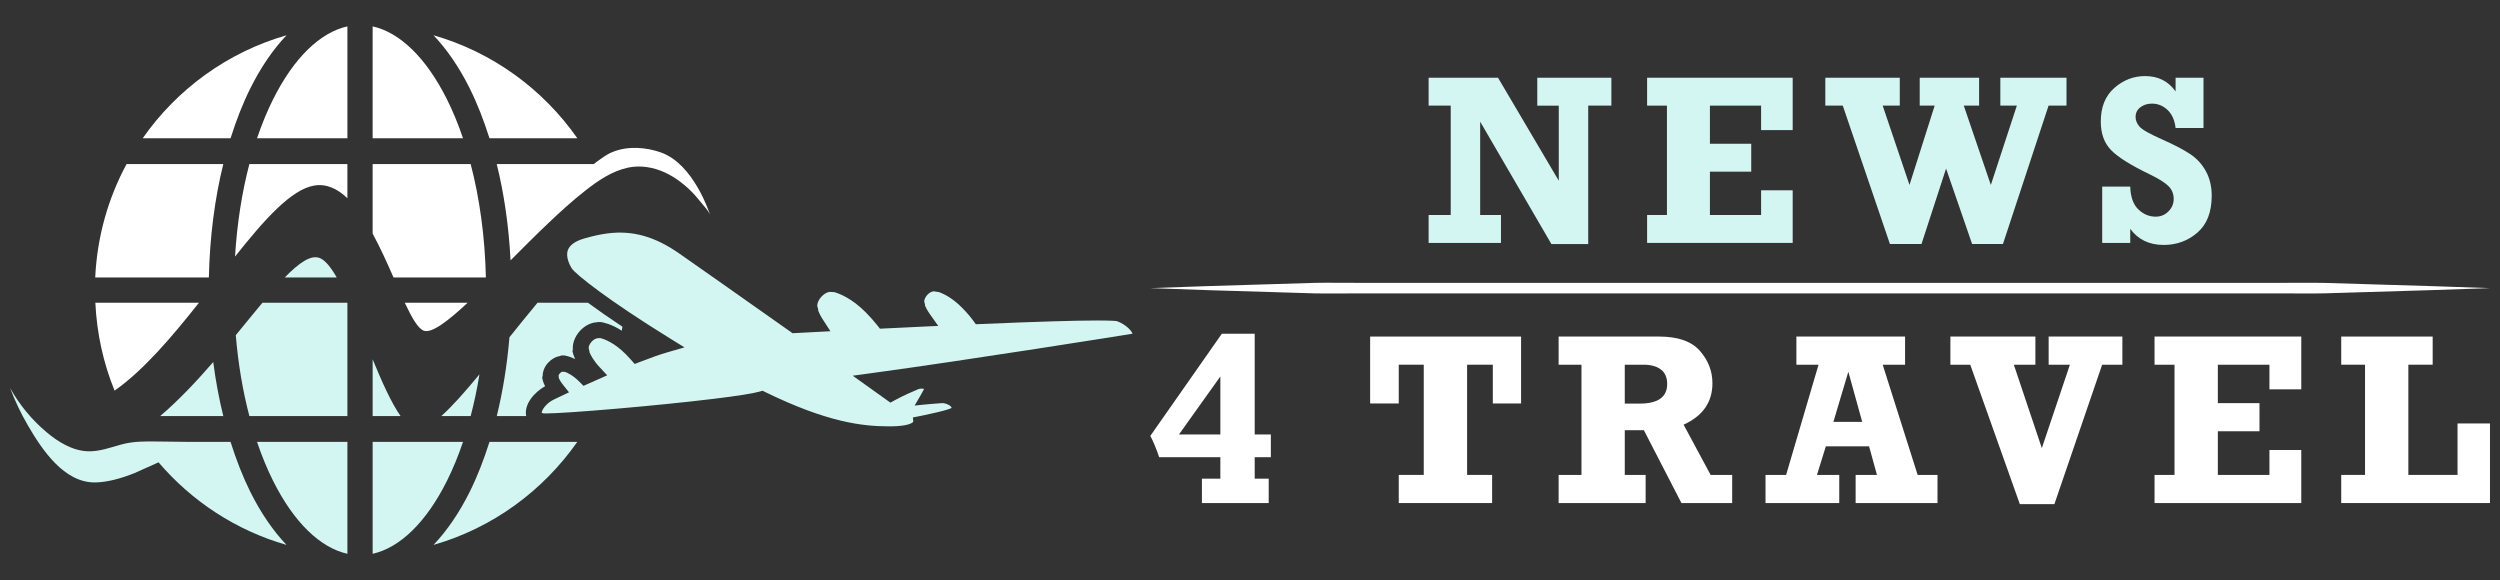
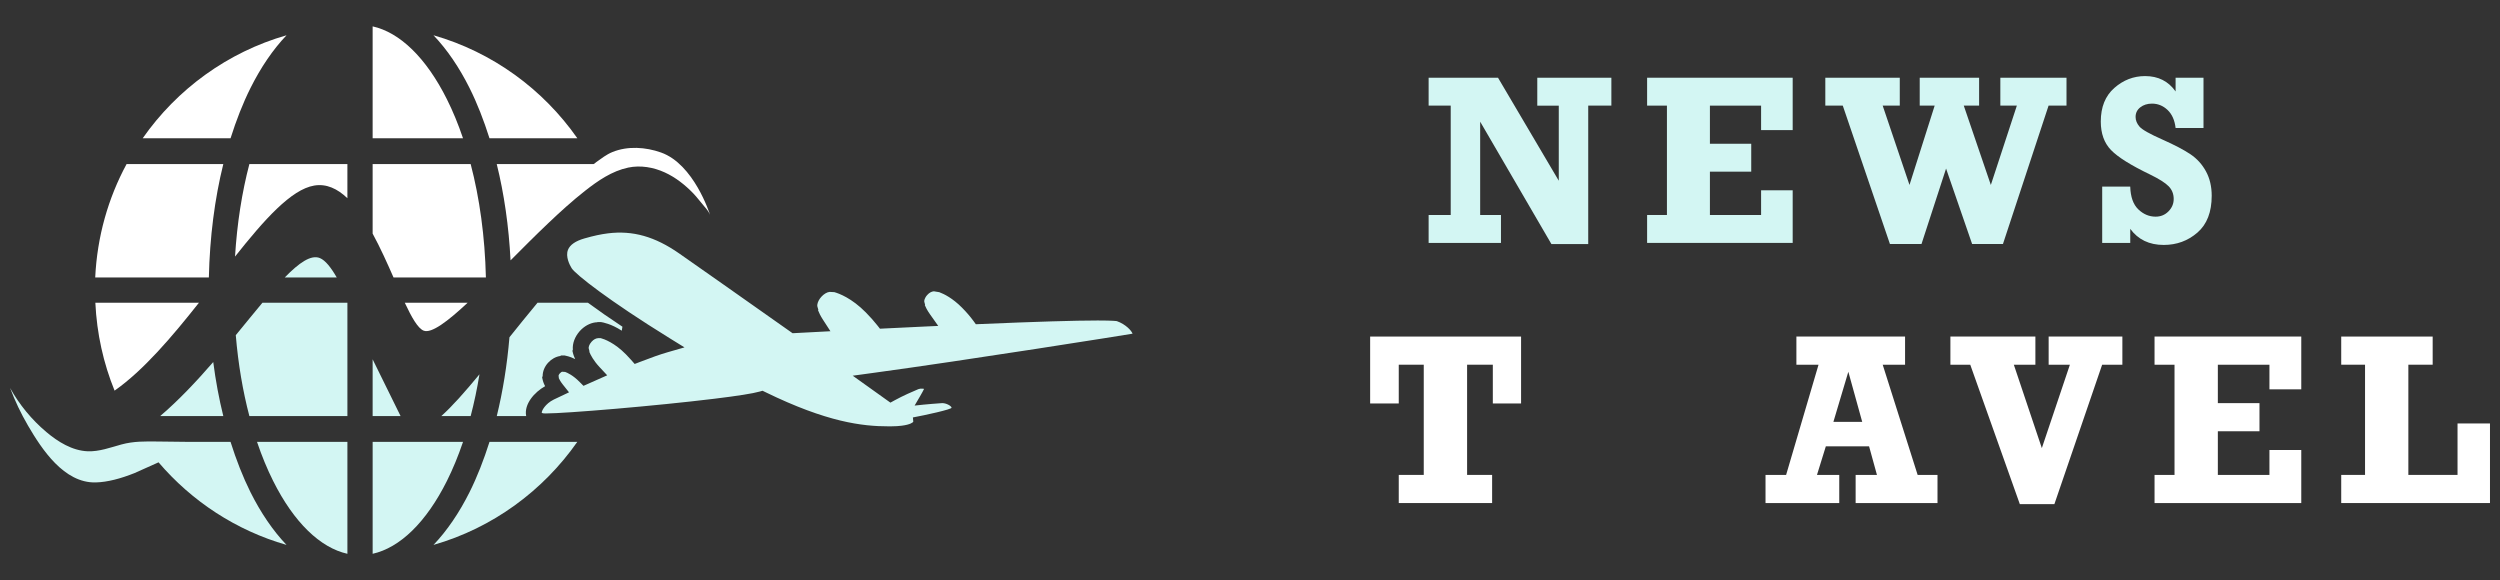
<svg xmlns="http://www.w3.org/2000/svg" version="1.1" id="Calque_1" x="0px" y="0px" width="237px" height="55px" viewBox="0 0 237 55" enable-background="new 0 0 237 55" xml:space="preserve">
  <rect x="0" y="0" width="237" height="55" fill="#333333" stroke="none" />
  <g>
    <g>
      <g>
        <path fill="#D3F6F3" d="M135.434,23.027v-2.646h2.094V10.013h-2.094V7.368h6.578l5.76,9.765v-7.119h-2.037V7.368h7.023v2.646     h-2.194v13.125h-3.489l-6.755-11.605v8.848h1.972v2.646H135.434z" />
        <path fill="#D3F6F3" d="M156.146,23.027v-2.646h1.879V10.013h-1.879V7.368h13.8v4.965h-2.994v-2.319h-4.853v3.614h3.918v2.645     h-3.918v4.109h4.853V18.04h2.994v4.987H156.146z" />
        <path fill="#D3F6F3" d="M179.164,23.128l-4.469-13.115h-1.655V7.368h7.059v2.646h-1.621l2.542,7.52l2.387-7.52h-1.418V7.368h5.63     v2.646h-1.453l2.566,7.52l2.466-7.52h-1.565V7.368h6.271v2.646h-1.699l-4.324,13.115h-2.925l-2.468-7.148l-2.328,7.148H179.164z" />
        <path fill="#D3F6F3" d="M199.288,23.027v-5.336h2.658c0.029,0.975,0.284,1.693,0.765,2.156c0.479,0.461,1.029,0.692,1.643,0.692     c0.481,0,0.886-0.167,1.216-0.501s0.496-0.726,0.496-1.176c0-0.48-0.163-0.884-0.485-1.21c-0.322-0.327-0.911-0.698-1.768-1.115     c-1.813-0.872-3.041-1.642-3.688-2.312c-0.647-0.668-0.971-1.57-0.971-2.706c0-1.368,0.428-2.428,1.282-3.18     c0.856-0.752,1.829-1.127,2.917-1.127c1.245,0,2.209,0.485,2.893,1.457v-1.3h2.646v4.762h-2.646     c-0.084-0.735-0.337-1.303-0.76-1.706c-0.424-0.401-0.919-0.602-1.479-0.602c-0.437,0-0.805,0.117-1.104,0.349     c-0.301,0.233-0.45,0.537-0.45,0.913c0,0.322,0.122,0.628,0.37,0.917c0.248,0.288,0.974,0.698,2.175,1.228     c1.157,0.516,2.046,0.981,2.663,1.398c0.618,0.418,1.106,0.958,1.467,1.623c0.36,0.666,0.541,1.433,0.541,2.304     c0,1.548-0.45,2.711-1.352,3.493c-0.9,0.781-1.966,1.172-3.197,1.172c-1.372,0-2.432-0.509-3.173-1.525v1.334H199.288z" />
      </g>
      <g>
        <g>
-           <path fill="#FFFFFF" d="M120.273,45.375v2.314h-6.331v-2.314h1.747v-2.031h-5.799c-0.272-0.812-0.553-1.486-0.839-2.023      l6.782-9.686h3.112v9.553h1.531v2.156h-1.531v2.031H120.273z M115.69,41.188v-5.502l-3.925,5.502H115.69z" />
          <path fill="#FFFFFF" d="M132.602,47.689v-2.667h2.37V34.574h-2.37v3.675h-2.712v-6.343h14.308v6.343h-2.678v-3.675h-2.439      v10.448h2.372v2.667H132.602z" />
-           <path fill="#FFFFFF" d="M164.21,45.022v2.667h-4.809l-3.563-6.909h-1.809v4.242h1.978v2.667h-8.25v-2.667h2.167V34.574h-2.167      v-2.668h9.521c1.791,0,3.083,0.454,3.873,1.356c0.792,0.903,1.187,1.927,1.187,3.069c0,1.793-0.91,3.102-2.733,3.927      l2.563,4.764H164.21z M154.029,38.261h1.409c1.74,0,2.611-0.62,2.611-1.86c0-0.613-0.201-1.07-0.597-1.372      c-0.397-0.304-0.944-0.454-1.64-0.454h-1.784V38.261z" />
          <path fill="#FFFFFF" d="M183.675,45.022v2.667h-7.761v-2.667h2.021l-0.747-2.71h-4.099l-0.84,2.71h2.112v2.667h-6.99v-2.667      h1.952l3.074-10.448h-2.099v-2.668H180.6v2.668h-2.12l3.313,10.448H183.675z M176.539,39.996l-1.317-4.753l-1.417,4.753H176.539      z" />
          <path fill="#FFFFFF" d="M191.479,47.79l-4.699-13.216h-1.882v-2.668h8.057v2.668h-2.044l2.655,7.908l2.66-7.908h-2.014v-2.668      h6.989v2.668h-1.917l-4.527,13.216H191.479z" />
          <path fill="#FFFFFF" d="M204.251,47.689v-2.667h1.894V34.574h-1.894v-2.668h13.91v5.004h-3.018v-2.336h-4.891v3.641h3.947v2.667      h-3.947v4.141h4.891v-2.36h3.018v5.027H204.251z" />
          <path fill="#FFFFFF" d="M221.948,47.689v-2.667h2.258V34.574h-2.258v-2.668h8.669v2.668h-2.305v10.448h4.662v-4.878h3.076v7.545      H221.948z" />
        </g>
      </g>
-       <path fill="#FFFFFF" d="M109.051,27.313c0,0,1.984-0.069,5.457-0.191c1.736-0.052,3.845-0.116,6.263-0.189    c1.209-0.037,2.496-0.076,3.853-0.117c1.356-0.027,2.782,0.004,4.271-0.002c11.906,0,27.781,0,43.656,0s31.75,0,43.656,0    c1.488,0.008,2.915-0.026,4.271,0.009c1.356,0.041,2.643,0.079,3.853,0.116c2.418,0.073,4.526,0.136,6.263,0.188    c3.473,0.119,5.457,0.187,5.457,0.187s-1.984,0.068-5.457,0.187c-1.736,0.052-3.845,0.116-6.263,0.188    c-1.21,0.037-2.496,0.075-3.853,0.116c-1.356,0.036-2.783,0.001-4.271,0.009c-11.906,0-27.781,0-43.656,0s-31.75,0-43.656,0    c-1.488-0.006-2.914,0.024-4.271-0.002c-1.356-0.041-2.644-0.08-3.853-0.117c-2.418-0.073-4.527-0.137-6.263-0.189    C111.036,27.382,109.051,27.313,109.051,27.313z" />
    </g>
    <g>
      <g>
        <g>
          <polygon fill="#FFFFFF" points="0.949,36.775 0.949,36.775 0.949,36.775     " />
          <path fill="#FFFFFF" d="M9.039,28.697c0.139,2.938,0.769,5.747,1.823,8.336c2.756-1.938,5.448-5.109,7.999-8.336H9.039z" />
          <path fill="#FFFFFF" d="M21.169,15.555h-9.17c-1.74,3.221-2.79,6.869-2.972,10.749H19.8      C19.886,22.465,20.356,18.833,21.169,15.555z" />
          <path fill="#FFFFFF" d="M23.748,8.341c0.976-1.951,2.126-3.645,3.417-4.999c-5.6,1.608-10.383,5.11-13.639,9.767h8.33      C22.399,11.393,23.025,9.786,23.748,8.341z" />
-           <path fill="#FFFFFF" d="M25.891,9.412c-0.562,1.122-1.073,2.362-1.525,3.697h8.568V2.5C30.356,3.074,27.86,5.471,25.891,9.412z" />
          <path fill="#FFFFFF" d="M22.281,24.323c2.783-3.51,5.326-6.365,7.505-6.732c1.161-0.196,2.204,0.298,3.147,1.2v-3.235h-9.293      C22.939,18.218,22.473,21.183,22.281,24.323z" />
          <path fill="#FFFFFF" d="M42.369,9.412c-1.97-3.941-4.466-6.338-7.043-6.912v10.609h8.568      C43.442,11.774,42.931,10.534,42.369,9.412z" />
          <path fill="#FFFFFF" d="M38.372,28.697c0.659,1.406,1.246,2.436,1.791,2.648c0.738,0.287,2.257-0.861,4.172-2.648H38.372z" />
          <path fill="#FFFFFF" d="M46.063,26.303c-0.092-3.876-0.598-7.53-1.444-10.749h-9.293v6.593c0.727,1.333,1.382,2.795,1.979,4.156      H46.063z" />
          <path fill="#FFFFFF" d="M46.403,13.109h8.33c-3.256-4.657-8.039-8.159-13.639-9.767c1.291,1.354,2.441,3.048,3.417,4.999      C45.234,9.786,45.86,11.393,46.403,13.109z" />
          <path fill="#FFFFFF" d="M62.668,14.458c-1.455-0.518-3.173-0.637-4.623-0.039c-0.577,0.238-1.031,0.604-1.534,0.959      c-0.05,0.036-0.19,0.176-0.25,0.176h-9.17c0.697,2.813,1.144,5.889,1.309,9.129c1.178-1.185,2.357-2.368,3.569-3.519      c1.124-1.069,2.274-2.116,3.495-3.075c1.219-0.957,2.553-1.88,4.097-2.203c1.16-0.242,2.388-0.03,3.457,0.459      c1.021,0.467,1.918,1.175,2.695,1.977c0.39,0.402,0.708,0.856,1.077,1.272c0.234,0.264,0.42,0.526,0.52,0.766      C67.264,20.217,65.777,15.564,62.668,14.458z" />
        </g>
        <g>
          <path fill="#D3F6F3" d="M20.215,34.32c-1.574,1.818-3.262,3.615-5.033,5.125h5.987C20.767,37.816,20.445,36.104,20.215,34.32z" />
          <path fill="#D3F6F3" d="M21.856,41.891c-0.005,0-0.01,0-0.015,0c-1.406,0-2.813,0-4.22-0.004      c-0.878-0.001-1.757-0.021-2.635-0.031c-1.194-0.014-2.313-0.037-3.476,0.281c-1.044,0.287-2.101,0.684-3.188,0.645      c-1.474-0.055-2.832-0.902-3.929-1.828c-1.387-1.168-2.558-2.592-3.437-4.176c0.462,1.229,1.028,2.418,1.689,3.551      c1.322,2.27,3.428,5.474,6.42,5.406c1.127-0.025,2.4-0.371,3.69-0.887l2.275-1.019c3.149,3.687,7.341,6.453,12.132,7.829      c-1.291-1.355-2.441-3.049-3.417-4.999C23.025,45.214,22.399,43.605,21.856,41.891z" />
          <path fill="#D3F6F3" d="M30.329,24.467c-0.834-0.347-1.963,0.427-3.333,1.836h4.927C31.376,25.351,30.843,24.682,30.329,24.467z      " />
          <path fill="#D3F6F3" d="M22.352,31.773c0.228,2.734,0.669,5.317,1.289,7.672h9.293V28.697H24.88      C24.088,29.643,23.243,30.689,22.352,31.773z" />
          <path fill="#D3F6F3" d="M25.891,45.588c1.97,3.941,4.466,6.338,7.043,6.912V41.891h-8.568      C24.817,43.225,25.329,44.465,25.891,45.588z" />
-           <path fill="#D3F6F3" d="M35.326,34.063v5.382h2.65C37.103,38.209,36.212,36.209,35.326,34.063z" />
+           <path fill="#D3F6F3" d="M35.326,34.063v5.382h2.65z" />
          <path fill="#D3F6F3" d="M43.895,41.891h-8.568V52.5c2.577-0.574,5.073-2.971,7.043-6.912      C42.931,44.465,43.442,43.225,43.895,41.891z" />
          <path fill="#D3F6F3" d="M45.454,35.484c-1.344,1.629-2.569,3.021-3.621,3.961h2.786C44.949,38.186,45.23,36.863,45.454,35.484z" />
          <path fill="#D3F6F3" d="M44.512,46.659c-0.976,1.95-2.126,3.644-3.417,4.999c5.598-1.607,10.376-5.115,13.632-9.768h-8.323      C45.86,43.605,45.234,45.214,44.512,46.659z" />
          <path fill="#D3F6F3" d="M59.006,30.971c-0.021,0.129-0.04,0.26-0.061,0.379c-1.02-0.66-1.8-0.789-1.97-0.818h-0.33l-0.03,0.02      c-0.06,0-0.109,0.01-0.17,0.01c-0.53,0.07-1.06,0.359-1.479,0.82c-0.471,0.529-0.71,1.18-0.66,1.76l-0.04,0.12l0.07,0.28      c0.02,0.07,0.069,0.249,0.189,0.5c-0.52-0.261-0.9-0.32-0.99-0.341h-0.35l-0.08,0.05c-0.42,0.061-0.83,0.291-1.14,0.631      c-0.341,0.369-0.521,0.83-0.521,1.26l-0.05,0.14l0.06,0.261c0,0.01,0.051,0.239,0.221,0.569c-1.04,0.579-1.99,1.71-1.801,2.79      c0,0.01,0,0.029,0.011,0.039h-2.79c0.569-2.329,0.979-4.829,1.2-7.469c0.859-1.07,1.75-2.18,2.659-3.271h4.78      C56.686,29.4,57.806,30.18,59.006,30.971z" />
        </g>
      </g>
      <path fill="#D3F6F3" d="M107.356,31.635c0.004-0.002,0.008-0.002,0.011-0.002c-0.092-0.274-0.636-0.887-1.485-1.188    c-0.022-0.005-0.334-0.063-1.817-0.063c-2.133,0-5.886,0.114-11.153,0.339l-0.401,0.017l-0.236-0.324    c-0.292-0.4-0.651-0.818-1.069-1.24c-0.896-0.908-1.709-1.307-2.163-1.475l-0.515-0.084c-0.198,0.018-0.416,0.115-0.62,0.343    c-0.269,0.296-0.308,0.567-0.285,0.653l0.075,0.277l-0.022,0.045c0.069,0.17,0.213,0.473,0.477,0.846l0.792,1.118l-1.369,0.063    c-1.269,0.059-2.534,0.119-3.768,0.182l-0.388,0.02l-0.24-0.305c-0.311-0.396-0.679-0.813-1.095-1.234    c-1.35-1.369-2.552-1.805-2.993-1.928l-0.458-0.023c-0.247,0.031-0.536,0.203-0.772,0.465c-0.201,0.221-0.338,0.482-0.376,0.715    c-0.014,0.086-0.013,0.161,0.005,0.22l0.085,0.288l-0.026,0.053c0.077,0.203,0.218,0.514,0.468,0.898l0.706,1.09l-3.588,0.188    l-0.213-0.15c-4.419-3.121-8.823-6.216-10.53-7.407c-2.303-1.607-4.399-2.2-6.753-1.911c-0.671,0.083-1.361,0.231-2.237,0.482    c-0.848,0.244-1.372,0.607-1.559,1.082c-0.251,0.64,0.155,1.424,0.342,1.732c0.351,0.578,3.538,3.084,9.264,6.625l1.438,0.89    l-1.625,0.469c-0.664,0.192-1.542,0.499-2.608,0.915l-0.488,0.188l-0.346-0.393c-0.151-0.171-0.314-0.345-0.487-0.521    c-1.085-1.101-2.048-1.442-2.381-1.533l-0.246-0.002c-0.206,0.016-0.42,0.112-0.622,0.336c-0.261,0.287-0.299,0.555-0.276,0.639    l0.075,0.283l-0.02,0.036c0.122,0.303,0.397,0.837,0.979,1.46l0.719,0.771l-2.248,0.998l-0.365-0.365    c-0.616-0.626-1.139-0.872-1.4-0.965l-0.02,0.012l-0.247-0.021c-0.016,0.004-0.111,0.049-0.2,0.146    c-0.111,0.122-0.133,0.221-0.133,0.241l0.028,0.159l-0.013,0.045c0.056,0.123,0.172,0.351,0.389,0.623l0.589,0.74l-1.451,0.688    c-0.803,0.398-1.163,1.071-1.133,1.261c0.006,0.002,0.058,0.031,0.187,0.048c0.041,0.005,0.109,0.005,0.2,0.005    c1.897,0,10.469-0.719,15.951-1.391c2.229-0.271,3.682-0.501,4.316-0.682l0.276-0.078l0.259,0.125    c5.861,2.861,9.202,3.248,11.697,3.248l0.273-0.002c0.354-0.002,0.673-0.021,0.953-0.057c0.849-0.104,1.091-0.326,1.109-0.38    l-0.037-0.405c1.09-0.199,3.708-0.767,3.668-0.926c-0.048-0.19-0.549-0.449-0.915-0.43c-0.197,0.012-1.462,0.103-2.591,0.232    l0.524-0.895c0.17-0.289,0.293-0.521,0.374-0.689c-0.102-0.02-0.233-0.03-0.361-0.018c-0.063,0.008-0.126,0.024-0.187,0.047    c-0.492,0.201-1.511,0.653-2.228,1.049l-0.415,0.228l-3.574-2.554l1.872-0.256C91.769,34.129,106.547,31.775,107.356,31.635z" />
    </g>
  </g>
</svg>